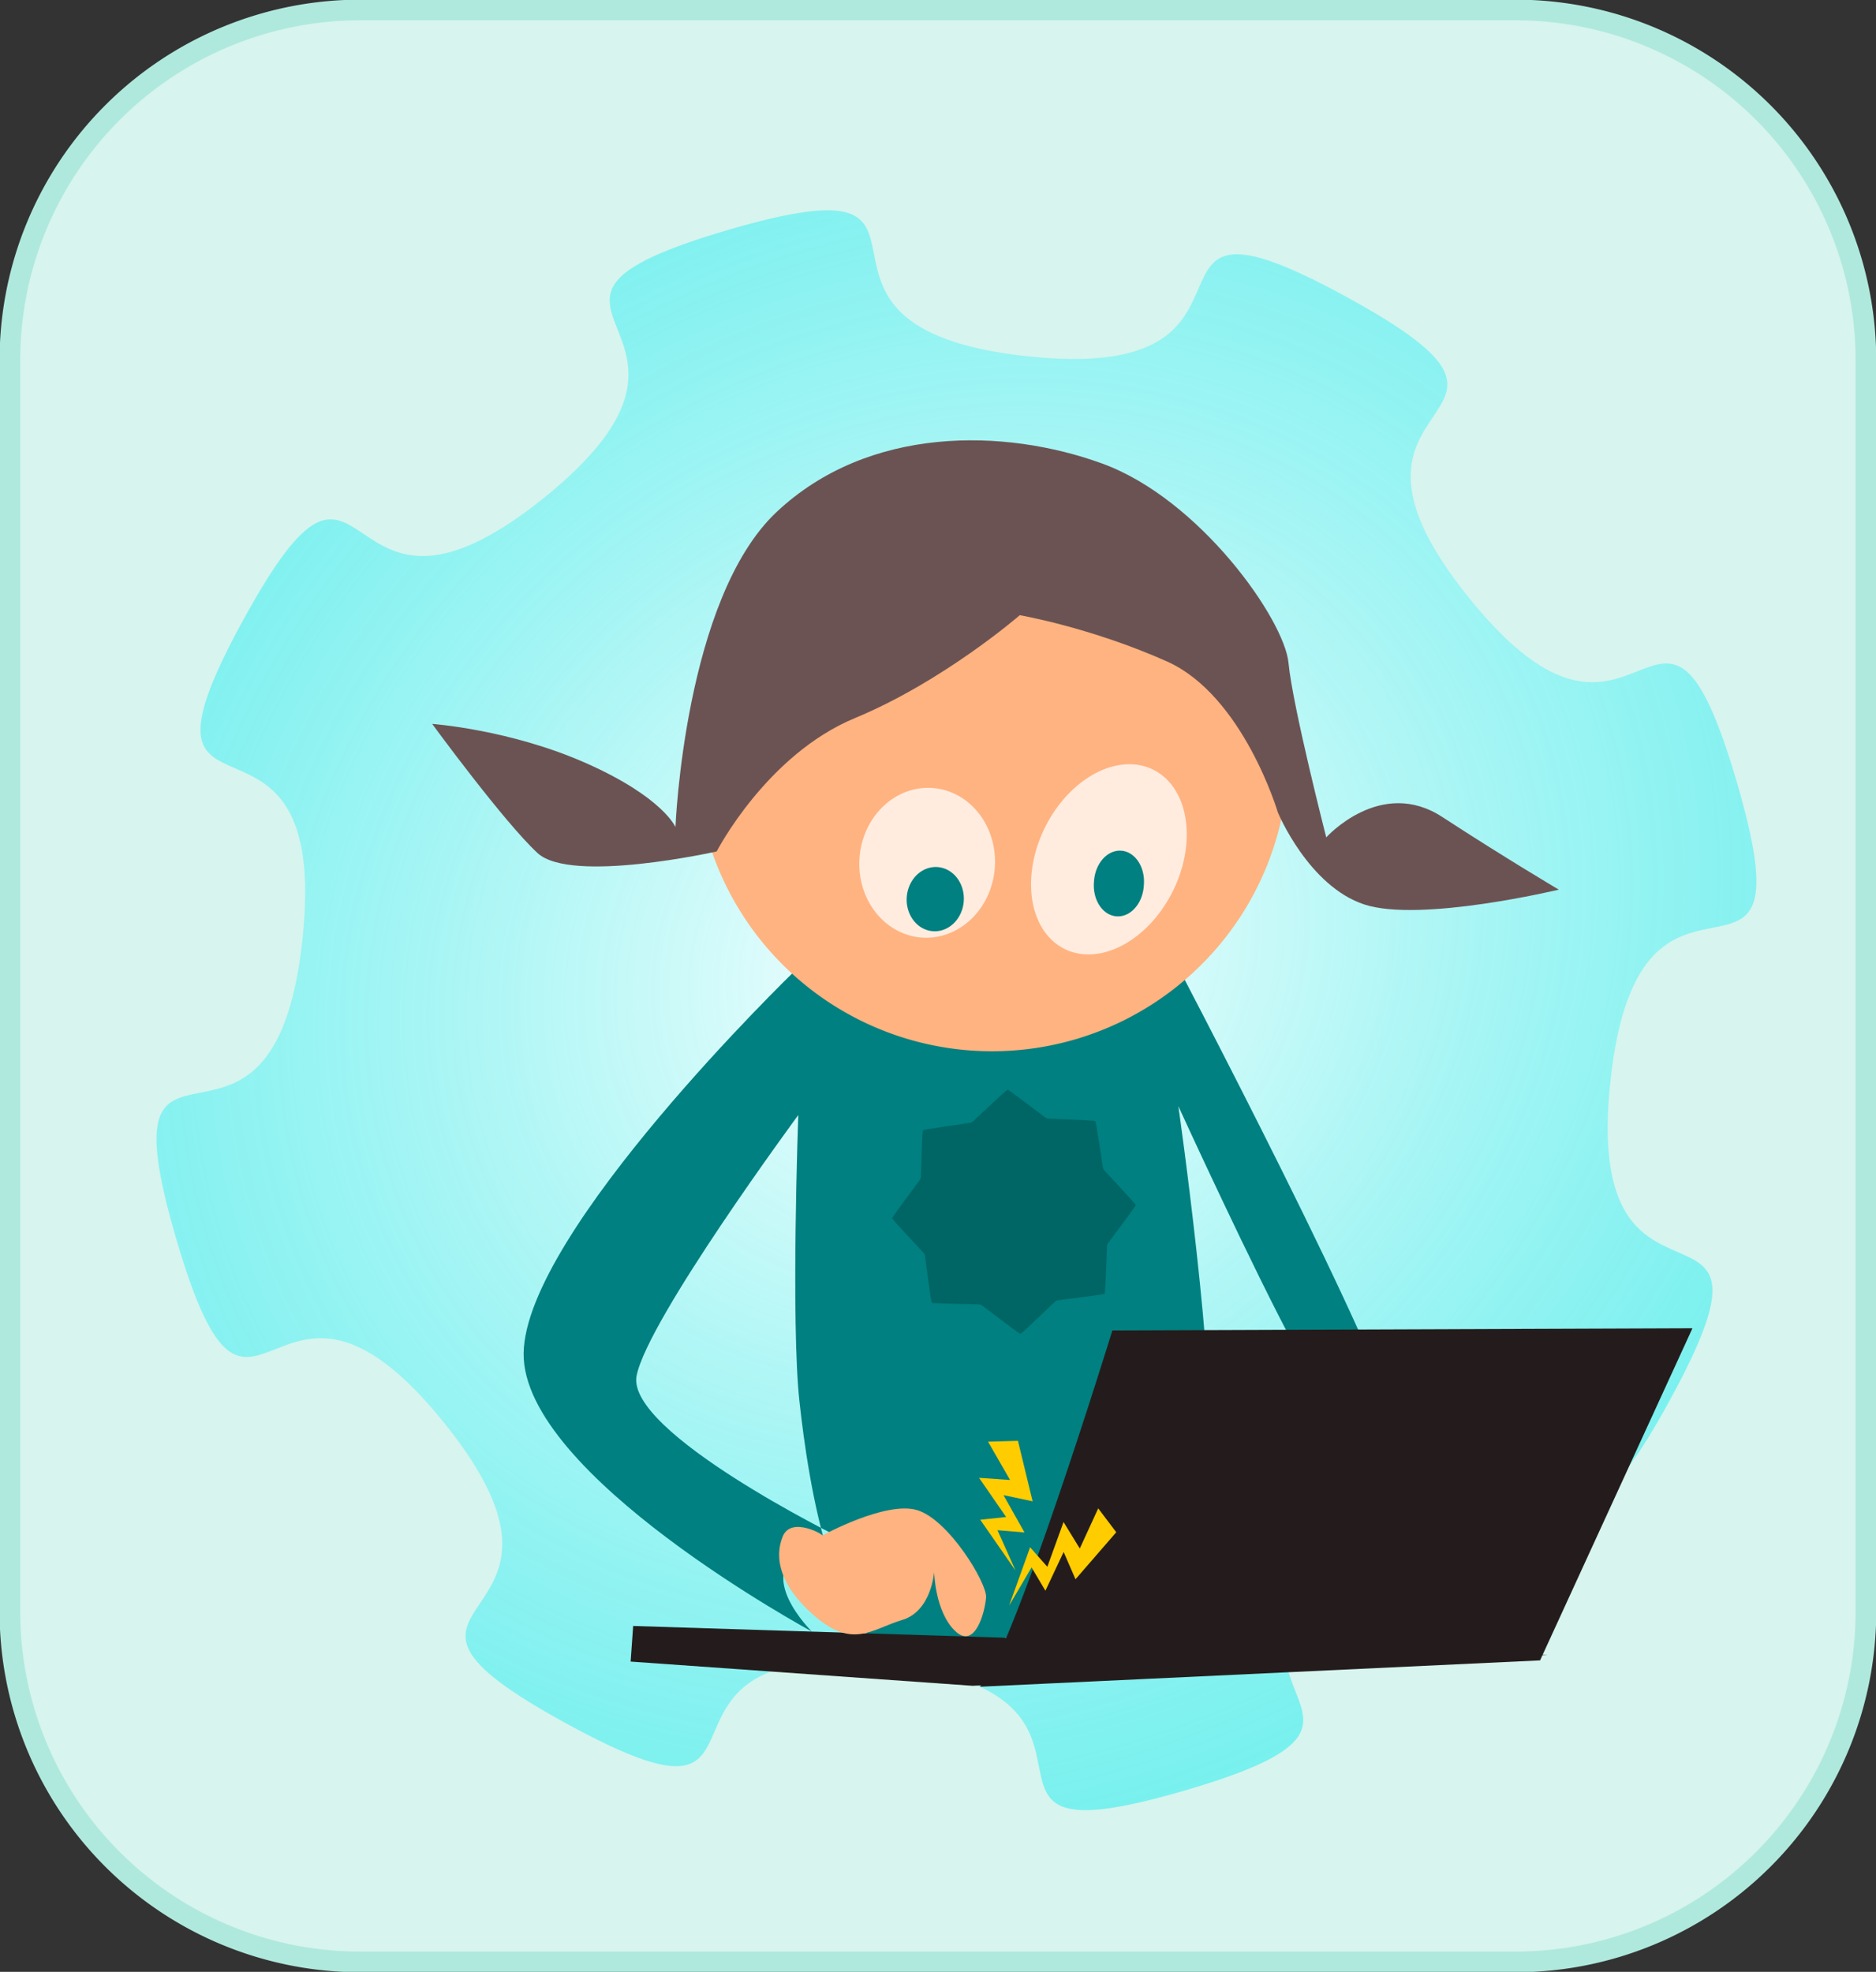
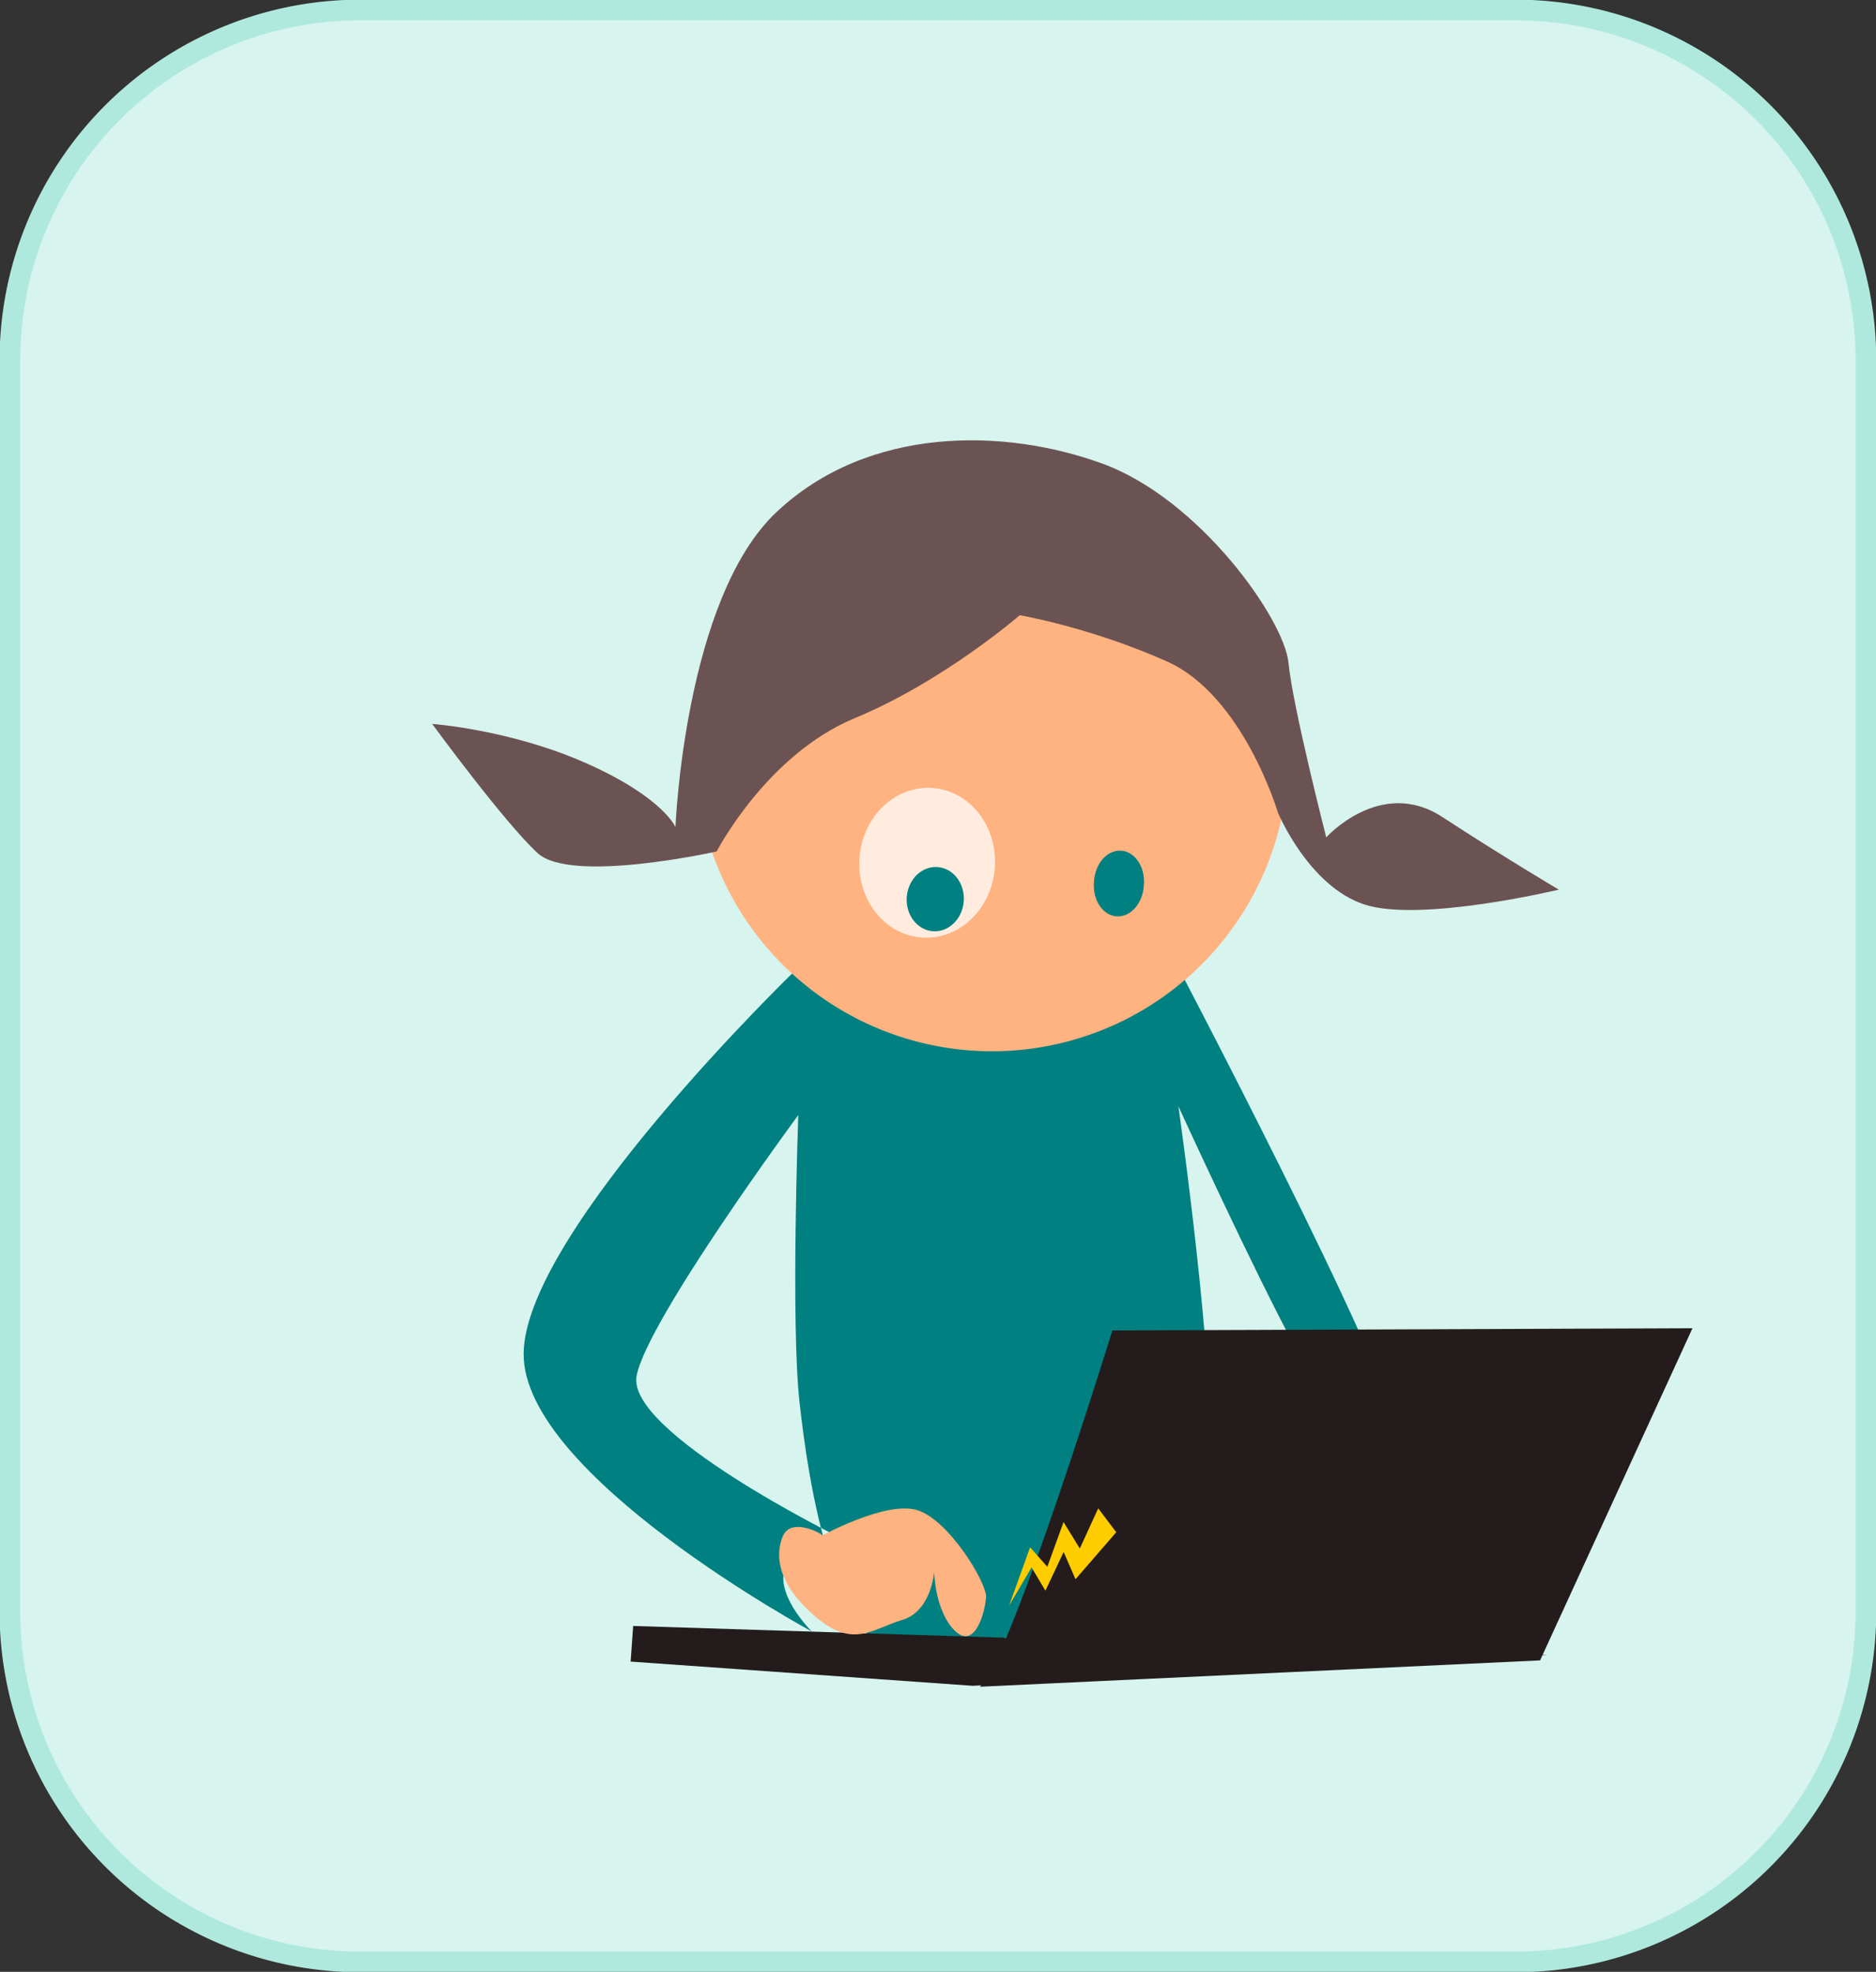
<svg xmlns="http://www.w3.org/2000/svg" version="1.1" viewBox="0 0 511.6 537.751">
  <rect x="0" y="0" width="511.6" height="537.751" fill="#333333" stroke="none" />
  <defs>
    <radialGradient id="a" cx="198.31" cy="179.7" r="40.793" gradientTransform="matrix(-1.462 1.056 -.926 -1.281 654.66 200.45)" gradientUnits="userSpaceOnUse">
      <stop stop-color="#fff" offset="0" />
      <stop stop-color="#00e7e7" stop-opacity=".566" offset="1" />
    </radialGradient>
  </defs>
  <g transform="matrix(1.126 0 0 1.126 320.12 257.84)">
    <path d="m-197.05-226.57h279.81a84.853 84.853 0 0 1 84.853 84.853v303.05a84.853 84.853 0 0 1 -84.853 84.853h-279.81a84.853 84.853 0 0 1 -84.853 -84.853v-303.05a84.853 84.853 0 0 1 84.853 -84.853" fill="#d7f4ee" stroke="#afe9dd" stroke-width="5" />
    <g transform="matrix(3.416 .242 -.242 3.416 -857.11 -868.47)">
-       <path transform="matrix(1.368 0 0 1.368 -19.087 -8.465)" d="m236.79 199.81c-5.943 12.978-4.611-2.303-15.068 7.413s4.88 9.509-8.499 14.483-1.632-4.889-15.896-5.413-3.273 10.174-16.251 4.231 2.303-4.611-7.413-15.068-9.509 4.88-14.483-8.499 4.889-1.632 5.413-15.896-10.174-3.273-4.231-16.251 4.611 2.303 15.068-7.413-4.88-9.509 8.499-14.483 1.632 4.889 15.896 5.413 3.273-10.174 16.251-4.231-2.303 4.611 7.413 15.068 9.509-4.88 14.483 8.499-4.889 1.632-5.413 15.896 10.174 3.273 4.231 16.251z" fill="url(#a)" />
      <path d="m240.92 239.02s-17.678 19.698-17.173 28.284 21.718 18.183 21.718 18.183-4.459-3.801-0.923-5.821 2.49-0.923 2.49-0.923-15.708-6.387-15.203-10.428 10.102-19.193 10.102-19.193 0.505 14.647 1.515 20.203 3.745 17.995 9.301 17.489 19.994-7.388 19.994-14.459-4.041-25.759-4.041-25.759 6.061 11.112 9.596 16.668-3.535 20.423-3.535 20.423 7.071-9.816 9.091-8.301 2.02 4.546 2.02 4.546 0.505-7.071 0-11.112-18.688-33.335-18.688-33.335-8.586-0.505-15.152 0.505-11.112 4.041-11.112 3.03z" fill="#008080" fill-rule="evenodd" />
      <path d="m274.76 222.6a20.961 20.961 0 1 1 -41.921 0 20.961 20.961 0 1 1 41.921 0z" fill="#ffb380" />
      <path d="m254.56 230.68a4.798 5.303 0 1 1 -9.596 0 4.798 5.303 0 1 1 9.596 0z" fill="#fff" opacity=".745" />
-       <path transform="matrix(.926 .378 -.378 .926 103.62 -78.833)" d="m268.7 225.38a5.051 7.071 0 1 1 -10.102 0 5.051 7.071 0 1 1 10.102 0z" fill="#fff" opacity=".745" />
      <path d="m255.06 212.75s-5.051 5.051-11.112 8.081-9.091 10.102-9.091 10.102-10.102 3.03-12.627 1.01-8.081-8.586-8.081-8.586 5.556 0 11.112 2.02 6.566 4.041 6.566 4.041-0.505-16.162 5.556-22.728 15.657-7.071 22.728-5.051 13.637 10.102 14.142 13.132 3.535 12.122 3.535 12.122 3.535-4.546 8.081-2.02 8.586 4.546 8.586 4.546-9.596 3.03-13.637 2.02-6.566-6.061-6.566-6.061-3.03-8.081-8.586-10.102-10.607-2.525-10.607-2.525z" fill="#6c5353" fill-rule="evenodd" />
      <path transform="translate(-1.515 -.505)" d="m254.05 233.71a2.02 2.273 0 1 1 -4.041 0 2.02 2.273 0 1 1 4.041 0z" fill="#008080" />
      <path transform="translate(2.02 -2.525)" d="m263.14 233.71a1.768 2.273 0 1 1 -3.535 0 1.768 2.273 0 1 1 3.535 0z" fill="#008080" />
      <g transform="translate(0,-.505)" fill="#241c1c" fill-rule="evenodd">
        <path d="m257.59 289.05c2.02-1.897 7.576-25.8 7.576-25.8l40.911-3.051-9.091 24.192-39.396 4.659z" />
        <path d="m257.08 289.02h-24.244v-2.525l64.65-2.525-40.406 5.051z" />
      </g>
      <path d="m245.72 278.67s4.293-2.778 6.566-2.273 5.303 4.798 5.303 5.808-0.505 3.788-2.02 2.525-1.768-4.041-1.768-4.041 0 2.778-2.02 3.535-3.283 2.273-6.061 0.253-3.283-4.041-2.778-5.556 3.03-0.253 2.778-0.253z" fill="#ffb380" fill-rule="evenodd" />
    </g>
-     <path transform="matrix(4.104 0 0 4.104 -1014.9 -982.74)" d="m243.21 260.01c-0.058 0.064-2.776 0.372-2.854 0.41s-2.027 1.955-2.114 1.96-2.272-1.702-2.354-1.731-2.811-0.045-2.875-0.104-0.392-2.794-0.429-2.872-1.909-2.026-1.913-2.112 1.653-2.26 1.682-2.342 0.077-2.79 0.136-2.854 2.793-0.422 2.871-0.459 2.036-1.927 2.122-1.932 2.229 1.664 2.31 1.692 2.802 0.105 2.866 0.162 0.436 2.75 0.473 2.828 1.91 2.038 1.914 2.124-1.654 2.248-1.682 2.33-0.095 2.834-0.153 2.898z" fill="#006565" />
-     <path d="m-37.758 119.98-7.245 0.202 5.334 9.277-7.507-0.516 6.548 9.485-6.266 0.658 8.561 12.33-4.382-9.787 6.541 0.543-5.086-9.043 7.051 1.495-3.55-14.645z" fill="#fc0" fill-rule="evenodd" />
    <path d="m-13.953 142.12-4.367-5.785-4.464 9.726-3.934-6.415-3.929 10.836-4.17-4.723-5.079 14.125 5.432-9.246 3.352 5.643 4.417-9.388 2.871 6.611 9.871-11.386z" fill="#fc0" fill-rule="evenodd" />
  </g>
</svg>